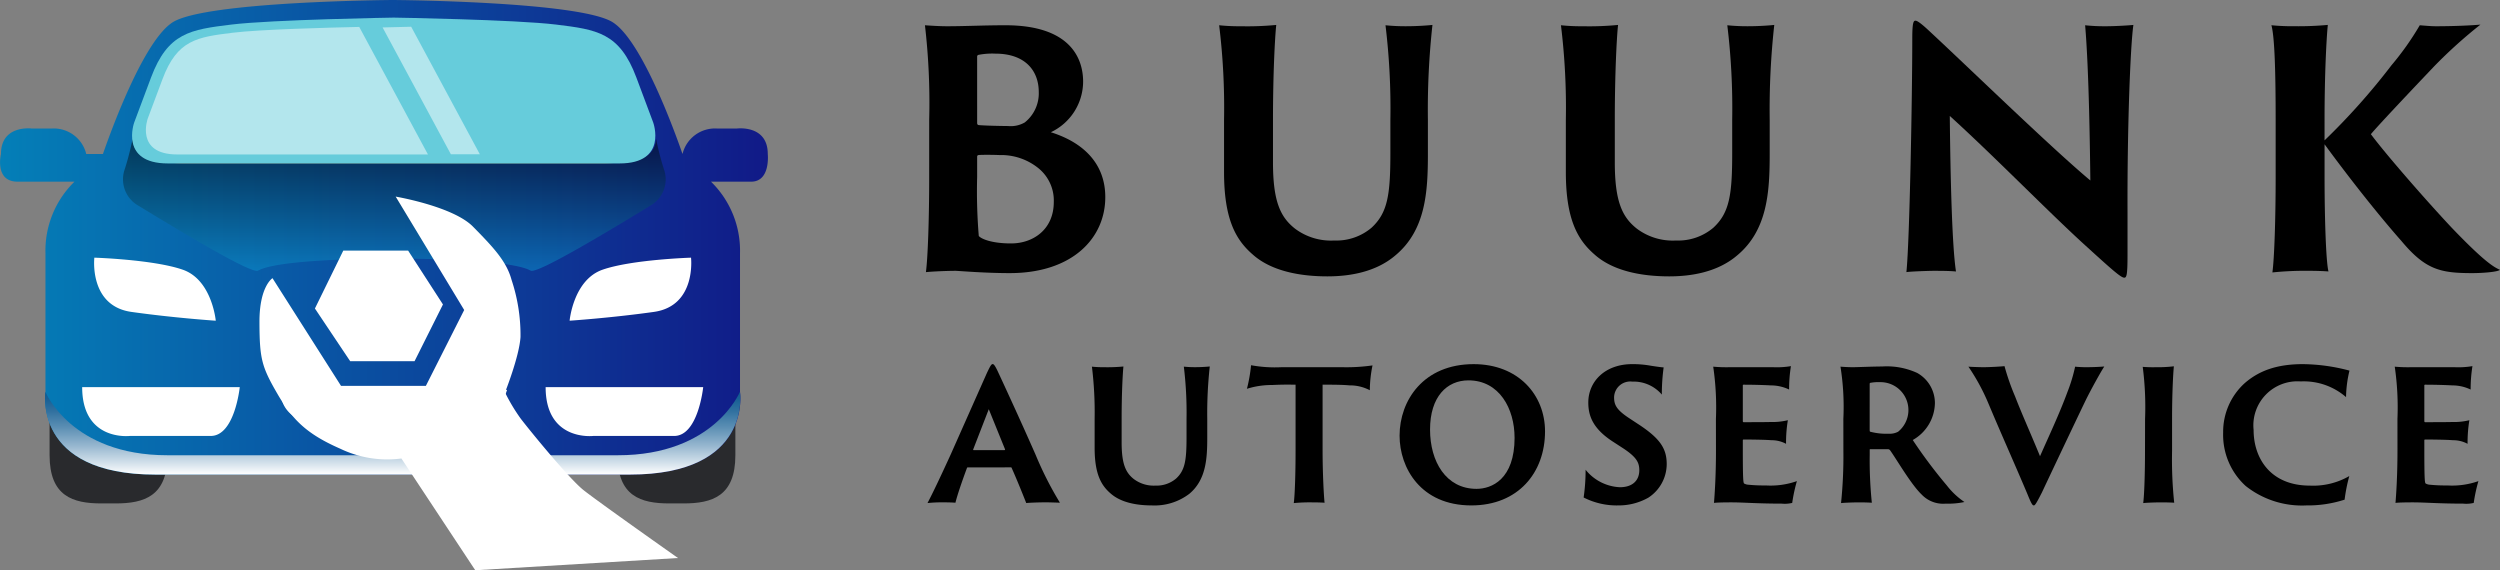
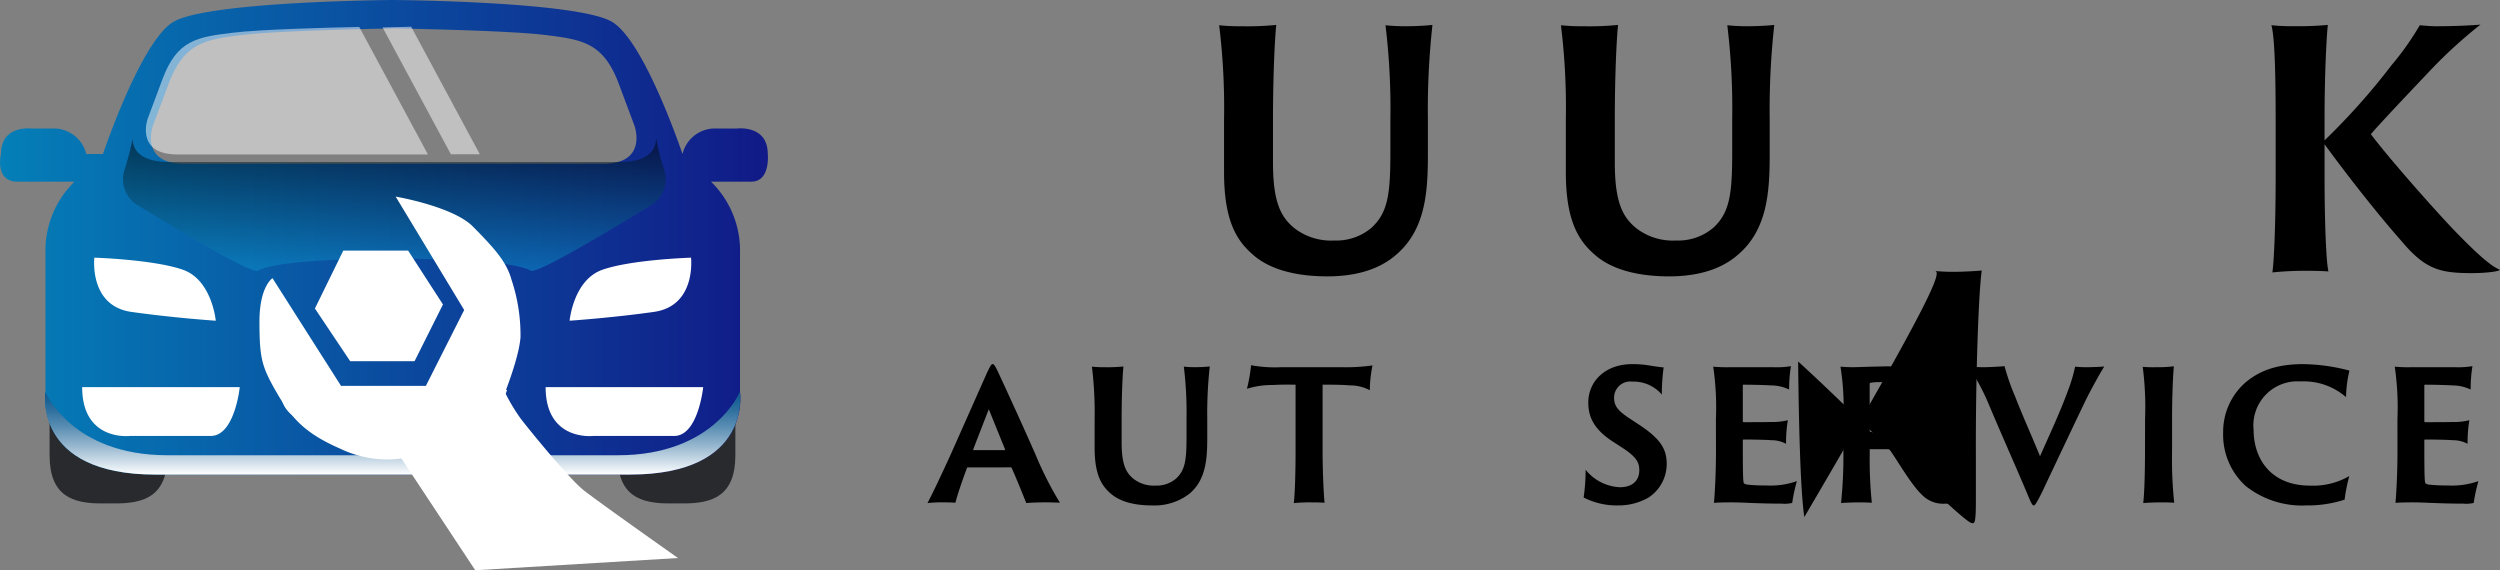
<svg xmlns="http://www.w3.org/2000/svg" width="352.335" height="80.367" viewBox="0 0 352.335 80.367">
  <rect x="0" y="0" width="352.335" height="80.367" fill="#808080" stroke="none" />
  <defs>
    <linearGradient id="linear-gradient" y1="0.5" x2="1" y2="0.5" gradientUnits="objectBoundingBox">
      <stop offset="0" stop-color="#0480b8" />
      <stop offset="1" stop-color="#111987" />
    </linearGradient>
    <linearGradient id="linear-gradient-2" x1="0.5" y1="1" x2="0.5" gradientUnits="objectBoundingBox">
      <stop offset="0" stop-color="#fff" />
      <stop offset="0.11" stop-color="#dce7ef" />
      <stop offset="0.356" stop-color="#94b5ce" />
      <stop offset="0.576" stop-color="#5a8eb3" />
      <stop offset="0.764" stop-color="#3171a0" />
      <stop offset="0.911" stop-color="#186095" />
      <stop offset="1" stop-color="#0f5a91" />
    </linearGradient>
    <linearGradient id="linear-gradient-3" x1="0.5" y1="1" x2="0.5" gradientUnits="objectBoundingBox">
      <stop offset="0" stop-color="#0d97d3" />
      <stop offset="1" />
    </linearGradient>
    <linearGradient id="linear-gradient-4" y1="0.5" x2="1" y2="0.5" gradientUnits="objectBoundingBox">
      <stop offset="0" stop-color="#fff" />
      <stop offset="1" stop-color="#fff" />
    </linearGradient>
  </defs>
  <g id="Group_105" data-name="Group 105" transform="translate(-150.635 -444.686)">
    <g id="Group_99" data-name="Group 99" transform="translate(280.993 447.603)">
-       <path id="Path_96" data-name="Path 96" d="M258.994,460.957a94.851,94.851,0,0,0-.6-13.328c.69.046,1.977.138,3.08.138,2.665,0,5.147-.138,8.273-.138,8.963,0,10.939,4.5,10.939,7.951a7.916,7.916,0,0,1-4.551,7.124c4.688,1.47,7.676,4.5,7.676,9.145,0,5.792-4.642,10.711-13.466,10.711-3.356,0-6.71-.277-7.584-.323-1.287,0-3.31.092-4.229.184.276-2.115.46-7.584.46-13.374Zm6.757.414c0,.183.046.276.183.322.875.092,3.677.138,4.183.138a3.955,3.955,0,0,0,2.344-.506,5.231,5.231,0,0,0,1.975-4.274c0-3.08-1.975-5.424-6.113-5.424a10.149,10.149,0,0,0-2.436.184.279.279,0,0,0-.137.276Zm8.732,6.482a8.343,8.343,0,0,0-5.561-1.931c-1.011-.046-2.712-.046-2.988,0-.137.045-.183.091-.183.229V469a76.586,76.586,0,0,0,.23,8.319c.276.368,1.7,1.057,4.55,1.057,3.126,0,6.021-1.977,6.021-5.837A5.849,5.849,0,0,0,274.482,467.853Z" transform="translate(-258.396 -446.985)" />
      <path id="Path_97" data-name="Path 97" d="M295.752,447.775a42.748,42.748,0,0,0,4.965-.184c-.184,1.7-.46,6.848-.46,13.374v5.975c0,5.469,1.011,7.723,3.125,9.376a8.446,8.446,0,0,0,5.516,1.655,7.66,7.66,0,0,0,5.239-1.793c2.3-2.115,2.665-4.688,2.665-10.572v-4.642a97.4,97.4,0,0,0-.688-13.328,27.52,27.52,0,0,0,2.849.138c1.839,0,3.356-.138,3.768-.184a109.688,109.688,0,0,0-.642,13.374v4.779c0,5.286-.276,10.755-4.6,14.341-2.757,2.343-6.434,2.942-9.559,2.942-3.861,0-7.905-.737-10.526-3.08-2.39-2.069-4.044-4.965-4.044-11.629v-7.354a95.491,95.491,0,0,0-.69-13.328A27.272,27.272,0,0,0,295.752,447.775Z" transform="translate(-251.208 -446.993)" />
      <path id="Path_98" data-name="Path 98" d="M335.576,447.775a42.725,42.725,0,0,0,4.963-.184c-.184,1.7-.458,6.848-.458,13.374v5.975c0,5.469,1.011,7.723,3.125,9.376a8.441,8.441,0,0,0,5.515,1.655,7.658,7.658,0,0,0,5.239-1.793c2.3-2.115,2.666-4.688,2.666-10.572v-4.642a97.118,97.118,0,0,0-.69-13.328,27.544,27.544,0,0,0,2.85.138c1.839,0,3.354-.138,3.769-.184a108.987,108.987,0,0,0-.645,13.374v4.779c0,5.286-.276,10.755-4.6,14.341-2.758,2.343-6.436,2.942-9.56,2.942-3.86,0-7.905-.737-10.524-3.08-2.39-2.069-4.045-4.965-4.045-11.629v-7.354a95.289,95.289,0,0,0-.69-13.328A27.3,27.3,0,0,0,335.576,447.775Z" transform="translate(-242.858 -446.993)" />
-       <path id="Path_99" data-name="Path 99" d="M376.554,482.349c-.645,0-3.357.092-3.817.184.46-4.366.829-25,.829-32.909,0-2.343.183-2.527.46-2.527.183,0,.6.23,1.608,1.149,5.469,5.054,17.42,16.684,23.028,21.372-.046-3.815-.184-15.489-.736-21.877a25.407,25.407,0,0,0,2.895.138c1.517,0,3.494-.138,3.907-.184-.414,2.849-.873,14.2-.827,26.427v6.022c0,2.849-.138,3.171-.46,3.171-.46,0-1.7-1.1-5.24-4.32-5.193-4.688-12.869-12.593-19.349-18.477.092,8.825.322,18.338.873,21.923C378.713,482.349,377.565,482.349,376.554,482.349Z" transform="translate(-234.419 -447.097)" />
+       <path id="Path_99" data-name="Path 99" d="M376.554,482.349a25.407,25.407,0,0,0,2.895.138c1.517,0,3.494-.138,3.907-.184-.414,2.849-.873,14.2-.827,26.427v6.022c0,2.849-.138,3.171-.46,3.171-.46,0-1.7-1.1-5.24-4.32-5.193-4.688-12.869-12.593-19.349-18.477.092,8.825.322,18.338.873,21.923C378.713,482.349,377.565,482.349,376.554,482.349Z" transform="translate(-234.419 -447.097)" />
      <path id="Path_100" data-name="Path 100" d="M422.752,463.869a94.078,94.078,0,0,0,9.421-10.571,40.072,40.072,0,0,0,4-5.653c.644.046,1.517.138,2.252.138,2.9,0,5.285-.138,6.3-.23a67.03,67.03,0,0,0-6.526,5.883c-2.62,2.757-7.767,8.181-8.917,9.56,2.115,2.85,7.859,9.421,11.4,13.19,4.413,4.6,5.838,5.515,6.8,5.93-.414.321-2.619.46-3.907.46-4.458,0-6.572-.46-9.928-4.459-3.814-4.321-8-9.744-10.892-13.7v4.642c0,5.331.183,11.859.552,13.282-.552-.046-1.655-.092-2.988-.092a44.765,44.765,0,0,0-4.917.231c.276-1.977.46-7.631.46-13.422v-8.089c0-6.572-.138-11.719-.6-13.328a30.423,30.423,0,0,0,3.263.138,45.714,45.714,0,0,0,4.689-.184c-.184,1.792-.46,6.848-.46,13.374Z" transform="translate(-225.503 -447.001)" />
    </g>
    <g id="Group_102" data-name="Group 102" transform="translate(150.635 444.686)">
      <path id="Path_101" data-name="Path 101" d="M173.02,503.5c0,5.771-3.27,6.792-7.3,6.792h-2.008c-4.033,0-7.3-1.021-7.3-6.792V480.622c0-5.773,3.269-10.451,7.3-10.451h2.008c4.033,0,7.3,4.678,7.3,10.451Z" transform="translate(-149.424 -439.342)" fill="#292a2d" />
      <path id="Path_102" data-name="Path 102" d="M239.188,503.5c0,5.771-3.269,6.792-7.3,6.792h-2.009c-4.032,0-7.3-1.021-7.3-6.792V480.622c0-5.773,3.27-10.451,7.3-10.451h2.009c4.033,0,7.3,4.678,7.3,10.451Z" transform="translate(-135.549 -439.342)" fill="#292a2d" />
      <rect id="Rectangle_22" data-name="Rectangle 22" width="89.439" height="29.522" transform="translate(10.945 33.442)" fill="#fff" />
      <path id="Path_103" data-name="Path 103" d="M168.464,491.314a3.527,3.527,0,1,1-3.527-3.528A3.527,3.527,0,0,1,168.464,491.314Z" transform="translate(-148.375 -435.648)" fill="#fff" />
      <path id="Path_107" data-name="Path 107" d="M232.393,491.17a3.527,3.527,0,1,1-3.527-3.527A3.527,3.527,0,0,1,232.393,491.17Z" transform="translate(-134.97 -435.678)" fill="#fff" />
      <path id="Path_109" data-name="Path 109" d="M258.84,466.39c0-4.161-4.355-3.59-4.355-3.59H251.7a4.711,4.711,0,0,0-4.876,3.588c-1.13-3.263-5.748-15.99-9.841-18.568-4.7-2.961-31-3.134-31-3.134s-26.3.173-31,3.134c-4.092,2.578-8.712,15.312-9.841,18.57h-2.352a4.711,4.711,0,0,0-4.876-3.59h-2.787s-4.355-.571-4.355,3.59c0,0-.958,3.9,2.352,3.9h8.007a13.576,13.576,0,0,0-4.088,10.1V499.9s-1.829,11.671,15.5,11.671h66.884c17.33,0,15.5-11.671,15.5-11.671V480.391a13.58,13.58,0,0,0-4.088-10.1h5.654C259.255,470.289,258.84,466.39,258.84,466.39ZM248.025,481s.784,6.794-5.226,7.643-11.886,1.241-11.886,1.241.521-5.748,4.637-7.186S248.025,481,248.025,481Zm-75.839-18.593,2.2-5.879c2.2-5.878,5.176-6.27,10.482-6.923s21.253-.914,21.253-.914,15.949.261,21.254.914,8.282,1.045,10.481,6.923l2.2,5.879s1.942,5.355-4.4,5.355H176.584C170.244,467.763,172.186,462.408,172.186,462.408ZM163.932,481s8.36.261,12.474,1.7,4.638,7.186,4.638,7.186-5.878-.392-11.888-1.241S163.932,481,163.932,481Zm16.4,25.125H168.944s-6.727.806-6.727-6.881h22.208S183.727,506.126,180.331,506.126Zm41.237-5.007s-.61,3.221-5.487,3.221H195.875c-4.876,0-5.486-3.221-5.486-3.221s-.214-.565-.535-1.482H222.1C221.781,500.554,221.568,501.119,221.568,501.119Zm24.079,5.007H234.26s-6.727.806-6.727-6.881h22.206S249.044,506.126,245.647,506.126Z" transform="translate(-150.635 -444.686)" fill="url(#linear-gradient)" />
      <path id="Path_110" data-name="Path 110" d="M253.816,490.328s-3.615,8.946-17.2,8.946H173.13c-13.582,0-17.2-8.946-17.2-8.946S154.106,502,171.437,502h66.877C255.645,502,253.816,490.328,253.816,490.328Z" transform="translate(-149.535 -435.115)" fill="url(#linear-gradient-2)" style="mix-blend-mode: multiply;isolation: isolate" />
      <path id="Path_111" data-name="Path 111" d="M241.269,465.356a37.362,37.362,0,0,1-1.172-4.5c-.039,1.442-.934,3.272-5.238,3.272H171.553c-4.305,0-5.2-1.83-5.239-3.272a37.134,37.134,0,0,1-1.172,4.5,4.263,4.263,0,0,0,1.913,4.882c5.49,3.346,16.018,9.721,16.939,9.2,2.769-1.556,15.179-1.7,19.212-1.7s16.443.149,19.211,1.7c.923.518,11.451-5.857,16.939-9.2A4.263,4.263,0,0,0,241.269,465.356Z" transform="translate(-147.63 -441.295)" opacity="0.5" fill="url(#linear-gradient-3)" style="mix-blend-mode: screen;isolation: isolate" />
      <g id="Group_101" data-name="Group 101" transform="translate(18.613 2.481)">
-         <path id="Path_112" data-name="Path 112" d="M202.894,467.291h31.831c6.832,0,4.741-5.773,4.741-5.773l-2.371-6.335c-2.37-6.335-5.578-6.757-11.295-7.461s-22.906-.985-22.906-.985-17.189.281-22.906.985-8.925,1.126-11.295,7.461l-2.371,6.335s-2.092,5.773,4.741,5.773Z" transform="translate(-166.021 -446.737)" fill="#66ccdb" />
        <g id="Group_100" data-name="Group 100" transform="translate(1.941 1.29)">
          <path id="Path_113" data-name="Path 113" d="M197.7,447.821c-4.392.1-14.017.35-17.828.819-5.013.618-7.826.988-9.9,6.542l-2.078,5.554s-1.834,5.06,4.157,5.06h35.333Z" transform="translate(-167.625 -447.799)" fill="#fff" opacity="0.5" />
          <path id="Path_114" data-name="Path 114" d="M199.237,447.8c-1.081.023-2.48.056-4.03.1l9.624,17.876h4.083Z" transform="translate(-161.841 -447.803)" fill="#fff" opacity="0.5" />
        </g>
      </g>
    </g>
    <g id="Group_103" data-name="Group 103" transform="translate(187.202 472.393)">
      <path id="Path_115" data-name="Path 115" d="M182.7,479.088l9.658,15.177h11.958l5.4-10.692-9.658-15.982s8.092,1.378,10.9,4.235,4.715,4.845,5.432,7.493a24.682,24.682,0,0,1,1.264,8.048c-.174,2.79-2.185,7.819-2.185,7.819a25.848,25.848,0,0,0,2.2,3.679c1.14,1.5,6.773,8.421,8.843,10.074s13.337,9.587,13.337,9.587l-28.572,1.725L200.869,504.5a15.273,15.273,0,0,1-8.623-1.38c-4.967-2.173-6.861-4.274-8.969-7.933s-2.4-4.813-2.415-9.888S182.7,479.088,182.7,479.088Z" transform="translate(-180.863 -467.59)" fill="url(#linear-gradient-4)" />
    </g>
    <path id="Path_116" data-name="Path 116" d="M191.323,473.879h9.135l4.91,7.593-4,7.993h-9.078l-4.967-7.422Z" transform="translate(7.694 6.122)" fill="url(#linear-gradient-4)" />
    <g id="Group_104" data-name="Group 104" transform="translate(281.352 496.005)">
      <path id="Path_117" data-name="Path 117" d="M264.382,501.664a.116.116,0,0,0-.126.075c-.66,1.779-1.346,3.76-1.626,4.9-.406-.027-.838-.051-1.727-.051a19.144,19.144,0,0,0-2.21.1c.711-1.345,1.8-3.633,3.252-6.807l5.1-11.48c.483-1.016.635-1.3.838-1.3.152,0,.356.23.838,1.3.381.813,3,6.451,5.207,11.48a48.746,48.746,0,0,0,3.428,6.756c-.812-.027-1.6-.051-1.929-.051-1.092,0-2.337.051-2.82.1-.457-1.169-1.423-3.557-2.057-4.954-.025-.05-.025-.075-.1-.075Zm5.157-2.439c.076,0,.1-.051.076-.127l-2.286-5.638-2.185,5.638c-.025.076-.025.127.051.127Z" transform="translate(-258.693 -487.109)" />
      <path id="Path_118" data-name="Path 118" d="M279.546,487.485a23.9,23.9,0,0,0,2.744-.1c-.1.94-.254,3.785-.254,7.39v3.3c0,3.022.559,4.267,1.727,5.181a4.671,4.671,0,0,0,3.047.914,4.229,4.229,0,0,0,2.9-.992c1.27-1.167,1.473-2.59,1.473-5.842v-2.566a53.668,53.668,0,0,0-.381-7.365,15.549,15.549,0,0,0,1.574.076c1.016,0,1.854-.076,2.083-.1a60.437,60.437,0,0,0-.356,7.39v2.642c0,2.921-.152,5.944-2.539,7.925a8.086,8.086,0,0,1-5.284,1.625c-2.133,0-4.368-.406-5.816-1.7-1.32-1.143-2.234-2.744-2.234-6.426v-4.065a52.767,52.767,0,0,0-.381-7.365A15.358,15.358,0,0,0,279.546,487.485Z" transform="translate(-254.677 -487.052)" />
      <path id="Path_119" data-name="Path 119" d="M296.489,487.236a18.781,18.781,0,0,0,4.292.279h8.585a25.785,25.785,0,0,0,4.241-.254,17.955,17.955,0,0,0-.38,3.5,6.015,6.015,0,0,0-2.845-.685c-.915-.077-1.8-.1-3.811-.1v9.3c0,2.946.154,6.148.279,7.34-.356-.027-.965-.051-1.7-.051a24.136,24.136,0,0,0-2.641.1c.152-1.092.254-4.19.254-7.391v-9.3c-1.067,0-1.7-.027-3.3.05a11.67,11.67,0,0,0-3.555.533A21.586,21.586,0,0,0,296.489,487.236Z" transform="translate(-250.89 -487.082)" />
-       <path id="Path_120" data-name="Path 120" d="M313.691,497.193c0-4.951,3.353-10.084,10.44-10.084,6.3,0,10.059,4.344,10.059,9.474,0,5.817-3.784,10.438-10.388,10.438C316.663,507.022,313.691,501.715,313.691,497.193Zm16.206.279c0-4.065-2.134-8.076-6.5-8.076-3.023,0-5.411,2.285-5.411,6.933,0,4.5,2.236,8.357,6.553,8.357C326.671,504.686,329.9,503.339,329.9,497.472Z" transform="translate(-247.16 -487.109)" />
      <path id="Path_121" data-name="Path 121" d="M335.411,501.994a6.582,6.582,0,0,0,4.827,2.463c1.879,0,2.742-1.04,2.742-2.387,0-1.092-.381-1.856-2.312-3.123l-1.294-.84c-2.92-1.854-3.582-3.684-3.582-5.588,0-2.947,2.336-5.411,6.2-5.411a14.212,14.212,0,0,1,2.641.23c.992.152,1.576.229,1.779.229a27.762,27.762,0,0,0-.255,3.835,5.214,5.214,0,0,0-4.165-1.829,2.282,2.282,0,0,0-2.565,2.185c0,1.016.254,1.727,2.056,2.921l1.271.838c3.174,2.057,4.089,3.5,4.089,5.689a5.661,5.661,0,0,1-2.591,4.724,8.5,8.5,0,0,1-4.241,1.091,10.232,10.232,0,0,1-4.876-1.118A26.657,26.657,0,0,0,335.411,501.994Z" transform="translate(-242.664 -487.109)" />
      <path id="Path_122" data-name="Path 122" d="M350.613,494.782a39.571,39.571,0,0,0-.382-7.365,20.513,20.513,0,0,0,2.337.076h6.1a11.962,11.962,0,0,0,2.515-.152,20.426,20.426,0,0,0-.255,3.3,5.939,5.939,0,0,0-2.565-.583c-.864-.052-2.515-.1-3.86-.1-.025,0-.1.024-.1.075v5.081c0,.051.051.127.1.127.61,0,2.946,0,3.836-.025a9.121,9.121,0,0,0,2.412-.254,19.425,19.425,0,0,0-.254,3.328,4.276,4.276,0,0,0-2.083-.508c-.813-.077-3.225-.1-3.911-.1a.108.108,0,0,0-.1.1V498.9c0,4.215.051,4.85.178,4.978a1.35,1.35,0,0,0,.61.177,21.578,21.578,0,0,0,2.439.1,11.106,11.106,0,0,0,4.394-.61,22.976,22.976,0,0,0-.66,3.074,4.5,4.5,0,0,1-1.5.1c-3.4,0-5.41-.178-7.009-.178-1.219,0-2.11.024-2.516.076.077-.94.281-3.582.281-7.366Z" transform="translate(-239.498 -487.06)" />
      <path id="Path_123" data-name="Path 123" d="M365.463,494.773a35.868,35.868,0,0,0-.406-7.365c.635.05,1.194.076,1.828.076.433,0,2.921-.1,4.039-.1a10.27,10.27,0,0,1,4.954.914,4.863,4.863,0,0,1,2.488,4.293,6.085,6.085,0,0,1-3.123,5.155,69.112,69.112,0,0,0,4.8,6.4,10.7,10.7,0,0,0,2.488,2.337,10.878,10.878,0,0,1-2.642.229,4.166,4.166,0,0,1-3.377-1.27c-1.5-1.423-3.531-4.952-4.444-6.223a.387.387,0,0,0-.3-.178h-2.515c-.075,0-.075.025-.075.127v.635a58.442,58.442,0,0,0,.3,6.782c-.381-.027-1.068-.051-1.8-.051-.762,0-2.134.051-2.54.1a64.894,64.894,0,0,0,.33-7.391Zm3.709,1.524c0,.2.024.255.075.279a8.84,8.84,0,0,0,2.591.281,2.515,2.515,0,0,0,1.345-.281,3.934,3.934,0,0,0-2.487-6.985,6.472,6.472,0,0,0-1.449.1c-.075.052-.075.1-.075.2Z" transform="translate(-236.389 -487.052)" />
      <path id="Path_124" data-name="Path 124" d="M382.025,487.493c.939,0,2.642-.1,3.023-.152a32.873,32.873,0,0,0,1.5,4.292c.915,2.388,2.185,5.181,3.506,8.407,1.169-2.666,2.742-5.994,3.86-9.042A23.022,23.022,0,0,0,395,487.417c.432.05,1.194.076,1.448.076,1.169,0,2.056-.051,2.666-.1-.432.635-1.931,3.327-2.692,4.9-1.6,3.327-5.1,10.717-6.1,12.851-.838,1.651-.991,1.828-1.143,1.828-.2,0-.356-.253-.914-1.625-1.8-4.268-3.632-8.331-5.435-12.623a29.071,29.071,0,0,0-2.869-5.308C380.579,487.467,381.924,487.493,382.025,487.493Z" transform="translate(-233.262 -487.06)" />
      <path id="Path_125" data-name="Path 125" d="M400.6,494.778a44.093,44.093,0,0,0-.33-7.339,18,18,0,0,0,1.8.051,19.4,19.4,0,0,0,2.589-.128c-.1.992-.253,3.812-.253,7.417v4.471a58.589,58.589,0,0,0,.3,7.34c-.3-.027-1.042-.051-1.854-.051-.888,0-2.134.051-2.514.1.151-1.092.253-4.19.253-7.391Z" transform="translate(-229.004 -487.056)" />
      <path id="Path_126" data-name="Path 126" d="M412.815,504.279a9.746,9.746,0,0,1-3.174-7.518,9.243,9.243,0,0,1,3.022-6.958c2.006-1.753,4.521-2.694,8.228-2.694a26.282,26.282,0,0,1,6.553.914,16.951,16.951,0,0,0-.483,3.734,9.091,9.091,0,0,0-6.4-2.21,6.207,6.207,0,0,0-6.629,6.832c0,4.038,2.415,7.85,7.925,7.85a10.172,10.172,0,0,0,5.563-1.348,23.237,23.237,0,0,0-.662,3.327,16.741,16.741,0,0,1-5.384.813A12.764,12.764,0,0,1,412.815,504.279Z" transform="translate(-227.04 -487.109)" />
      <path id="Path_127" data-name="Path 127" d="M430.013,494.782a39.747,39.747,0,0,0-.381-7.365,20.5,20.5,0,0,0,2.336.076h6.1a11.973,11.973,0,0,0,2.515-.152,20.426,20.426,0,0,0-.255,3.3,5.944,5.944,0,0,0-2.565-.583c-.864-.052-2.516-.1-3.861-.1-.024,0-.1.024-.1.075v5.081c0,.051.051.127.1.127.61,0,2.947,0,3.836-.025a9.111,9.111,0,0,0,2.412-.254,19.681,19.681,0,0,0-.254,3.328,4.27,4.27,0,0,0-2.082-.508c-.813-.077-3.225-.1-3.912-.1a.108.108,0,0,0-.1.1V498.9c0,4.215.051,4.85.179,4.978a1.345,1.345,0,0,0,.61.177,21.542,21.542,0,0,0,2.438.1,11.1,11.1,0,0,0,4.394-.61,23.175,23.175,0,0,0-.661,3.074,4.482,4.482,0,0,1-1.5.1c-3.405,0-5.411-.178-7.01-.178-1.219,0-2.108.024-2.515.076.076-.94.279-3.582.279-7.366Z" transform="translate(-222.848 -487.06)" />
    </g>
  </g>
</svg>